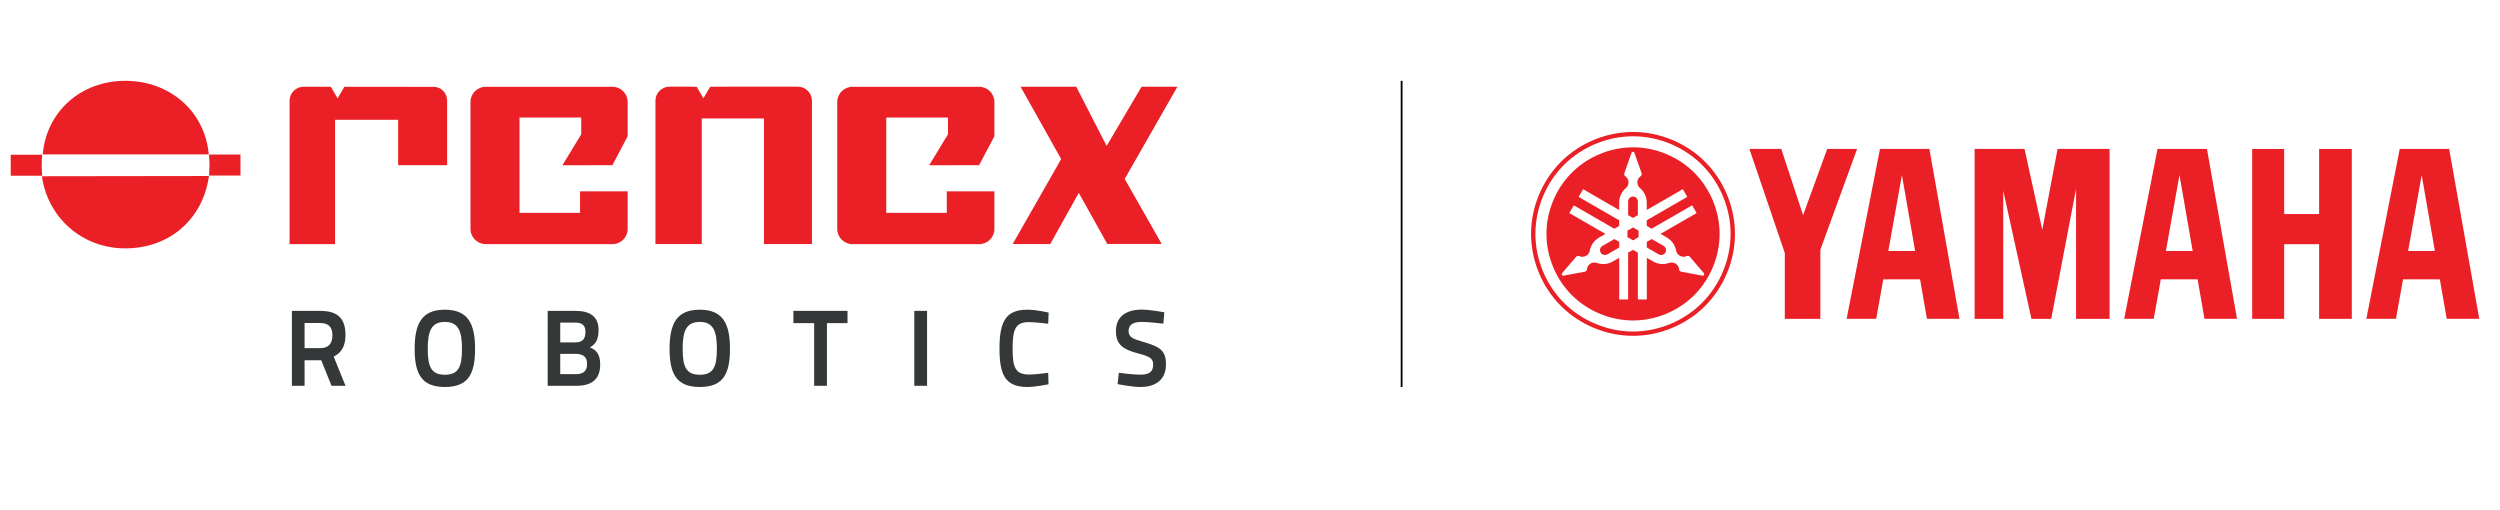
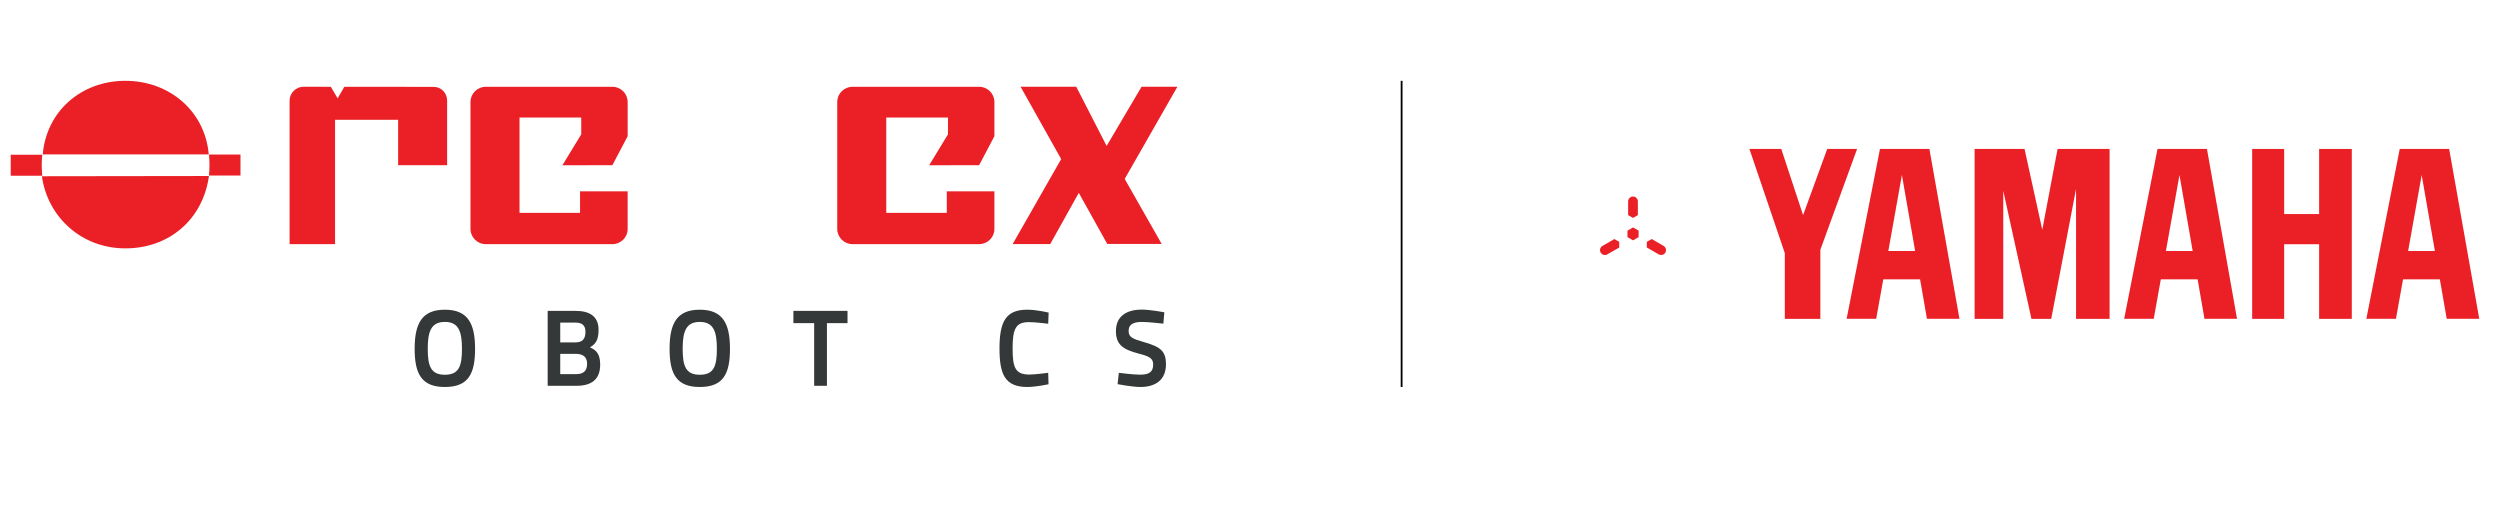
<svg xmlns="http://www.w3.org/2000/svg" version="1.1" id="Layer_1" x="0px" y="0px" width="413.557px" height="84.333px" viewBox="-86.466 -17.633 413.557 84.333" enable-background="new -86.466 -17.633 413.557 84.333" xml:space="preserve">
  <g>
-     <path fill="#EA2026" d="M195.6,9.135c-3.127-3.122-7.514-4.938-11.921-4.938c-4.423,0-8.812,1.816-11.93,4.938   c-3.121,3.12-4.944,7.51-4.944,11.922c0,4.416,1.819,8.804,4.944,11.92c3.116,3.126,7.507,4.943,11.93,4.943   c4.407,0,8.794-1.817,11.921-4.943c3.114-3.116,4.938-7.504,4.938-11.92C200.539,16.645,198.715,12.257,195.6,9.135    M195.084,32.473L195.084,32.473c-2.983,2.985-7.185,4.734-11.404,4.734c-4.237,0-8.433-1.749-11.428-4.734   c-2.985-2.987-4.725-7.191-4.725-11.417c0-4.228,1.737-8.426,4.725-11.414c2.995-2.991,7.191-4.73,11.428-4.73   c4.22,0,8.418,1.739,11.404,4.73c2.989,2.987,4.731,7.186,4.731,11.414C199.815,25.281,198.073,29.486,195.084,32.473" />
    <polygon fill="#EA2026" points="182.752,20.522 182.752,21.591 183.679,22.128 184.597,21.591 184.597,20.522 183.679,19.987  " />
    <g>
      <path fill="#EA2026" d="M184.474,17.955v-2.273c0-0.212-0.086-0.421-0.232-0.567c-0.148-0.155-0.357-0.239-0.569-0.239    c-0.21,0-0.424,0.087-0.571,0.239c-0.151,0.146-0.237,0.355-0.237,0.567v2.273l0.809,0.465L184.474,17.955z" />
      <path fill="#EA2026" d="M178.616,23.046c-0.182,0.11-0.322,0.281-0.378,0.489s-0.023,0.43,0.086,0.612    c0.104,0.188,0.286,0.32,0.488,0.376c0.2,0.056,0.427,0.022,0.613-0.078l1.966-1.135v-0.938l-0.807-0.46L178.616,23.046z" />
      <path fill="#EA2026" d="M188.733,23.046l-1.972-1.138l-0.807,0.463v0.936l1.969,1.137c0.186,0.099,0.403,0.134,0.613,0.078    c0.201-0.056,0.38-0.191,0.487-0.377c0.106-0.182,0.132-0.404,0.083-0.611C189.052,23.332,188.913,23.156,188.733,23.046" />
-       <path fill="#EA2026" d="M193.8,10.928c-2.649-2.648-6.375-4.193-10.12-4.193c-3.756,0-7.481,1.544-10.133,4.193    c-2.65,2.654-4.195,6.378-4.195,10.128c0,3.751,1.546,7.478,4.195,10.13c2.653,2.652,6.377,4.194,10.133,4.194    c3.745,0,7.474-1.544,10.12-4.194c2.655-2.652,4.197-6.379,4.197-10.13C197.998,17.306,196.455,13.582,193.8,10.928     M195.323,27.95L195.323,27.95c-0.05,0.027-0.103,0.029-0.154,0.021l-3.543-0.661c-0.083-0.019-0.166-0.065-0.225-0.128    c-0.056-0.062-0.099-0.149-0.1-0.238c-0.018-0.255-0.119-0.498-0.282-0.695c-0.161-0.198-0.38-0.342-0.628-0.41    c-0.244-0.066-0.509-0.059-0.751,0.026c-0.425,0.146-0.886,0.208-1.342,0.168c-0.46-0.042-0.898-0.186-1.296-0.416l-1.048-0.601    v6.892h-1.48v-7.749l-0.796-0.464l-0.814,0.464v7.749h-1.474v-6.892l-1.055,0.601c-0.388,0.23-0.835,0.374-1.285,0.416    c-0.457,0.04-0.917-0.022-1.35-0.168c-0.239-0.084-0.506-0.092-0.749-0.026c-0.244,0.068-0.471,0.209-0.627,0.41    c-0.163,0.197-0.265,0.44-0.275,0.695c-0.01,0.089-0.048,0.176-0.11,0.238c-0.064,0.062-0.146,0.113-0.227,0.128l-3.546,0.661    c-0.043,0.009-0.098,0.007-0.149-0.021c-0.038-0.022-0.085-0.056-0.107-0.1c-0.03-0.046-0.038-0.099-0.036-0.149    c0.006-0.049,0.029-0.102,0.061-0.141l2.345-2.732c0.054-0.067,0.141-0.119,0.222-0.131c0.09-0.021,0.177-0.008,0.262,0.029    c0.228,0.112,0.491,0.146,0.741,0.103c0.25-0.043,0.486-0.158,0.667-0.338c0.183-0.182,0.307-0.414,0.353-0.662    c0.083-0.446,0.268-0.876,0.526-1.251c0.264-0.368,0.611-0.682,1.003-0.91l1.054-0.61l-5.976-3.443l0.744-1.28l6.704,3.874    l0.808-0.464v-0.934l-6.711-3.87l0.74-1.279l5.968,3.449v-1.219c0-0.456,0.103-0.912,0.289-1.325    c0.185-0.415,0.475-0.79,0.819-1.084c0.19-0.165,0.33-0.39,0.394-0.636c0.065-0.246,0.047-0.512-0.039-0.751    c-0.091-0.237-0.253-0.445-0.466-0.587c-0.069-0.052-0.12-0.126-0.151-0.209c-0.027-0.087-0.027-0.178,0.004-0.261l1.195-3.4    c0.019-0.043,0.046-0.088,0.091-0.119c0.04-0.025,0.096-0.044,0.15-0.044c0.046,0,0.095,0.02,0.139,0.044    c0.038,0.03,0.079,0.077,0.096,0.119l1.195,3.4c0.023,0.083,0.029,0.174,0,0.261c-0.027,0.083-0.086,0.157-0.157,0.209    c-0.207,0.143-0.373,0.351-0.466,0.587c-0.083,0.239-0.098,0.503-0.035,0.751c0.061,0.246,0.204,0.47,0.393,0.636    c0.352,0.295,0.63,0.67,0.818,1.084c0.194,0.413,0.291,0.87,0.291,1.325v1.214l5.971-3.449l0.729,1.278l-6.7,3.869v0.934    l0.808,0.463l6.704-3.873l0.742,1.279l-5.971,3.444l1.049,0.61c0.396,0.229,0.74,0.542,1.005,0.911    c0.262,0.373,0.445,0.806,0.527,1.252c0.051,0.249,0.175,0.481,0.349,0.66c0.188,0.183,0.423,0.297,0.672,0.337    c0.251,0.044,0.508,0.01,0.739-0.102c0.075-0.037,0.176-0.047,0.262-0.028c0.083,0.014,0.166,0.063,0.227,0.129l2.343,2.737    c0.032,0.037,0.05,0.088,0.058,0.137c0.004,0.052-0.008,0.105-0.038,0.148C195.408,27.889,195.37,27.927,195.323,27.95" />
    </g>
    <polygon fill="#EA2026" points="286.095,35.112 286.095,7.007 291.387,7.007 291.387,17.778 297.171,17.778 297.171,7.007    302.575,7.007 302.575,35.112 297.171,35.112 297.171,22.767 291.387,22.767 291.387,35.112  " />
    <polygon fill="#EA2026" points="208.783,24.235 202.927,7.007 208.197,7.007 211.805,17.955 215.798,7.007 220.74,7.007    214.663,23.68 214.663,35.112 208.783,35.112  " />
    <polygon fill="#EA2026" points="240.18,35.112 244.918,35.112 244.918,13.923 249.579,35.112 252.851,35.112 256.96,13.625    256.96,35.112 262.508,35.112 262.508,7.007 253.907,7.007 251.373,20.376 248.439,7.007 240.18,7.007  " />
    <path fill="#EA2026" d="M318.681,7.004h-8.176l-5.523,28.105h4.896l1.173-6.539h6.09l1.136,6.539h5.383L318.681,7.004z    M311.892,23.887L311.892,23.887l2.245-12.569l2.183,12.569H311.892L311.892,23.887z" />
    <path fill="#EA2026" d="M278.615,7.004h-8.177l-5.518,28.105h4.89l1.173-6.539h6.086l1.136,6.539h5.384L278.615,7.004z    M271.824,23.887L271.824,23.887l2.245-12.569l2.183,12.569H271.824L271.824,23.887z" />
    <path fill="#EA2026" d="M232.7,7.004h-8.175l-5.518,28.105h4.892l1.173-6.539h6.085l1.138,6.539h5.381L232.7,7.004z    M225.906,23.887L225.906,23.887l2.249-12.569l2.187,12.569H225.906L225.906,23.887z" />
  </g>
  <line fill="none" stroke="#000004" stroke-width="0.3" stroke-miterlimit="10" x1="145.392" y1="-4.265" x2="145.392" y2="46.384" />
  <g>
    <g>
-       <path fill="#EA2026" d="M45.51-3.299l-14.494,0.01l-1.121,1.912l-1.123-1.912l-4.477-0.01c-1.29,0-2.335,1.042-2.335,2.318v23.725    h7.659V1.963h10.292v20.781h7.937V-0.98C47.848-2.257,46.795-3.299,45.51-3.299" />
      <path fill="#EA2026" d="M-14.749-3.266l-14.756-0.01l-1.111,1.913l-1.122-1.913l-4.484-0.013c-1.29,0-2.34,1.042-2.34,2.308    v23.729h7.523V2.185h10.436v7.511h8.102V-0.98C-12.499-2.246-13.469-3.266-14.749-3.266" />
      <polygon fill="#EA2026" points="108.304,-3.288 102.375,-3.288 96.596,6.508 91.568,-3.288 82.361,-3.288 89.075,8.681     81.05,22.743 87.264,22.743 91.99,14.273 96.703,22.724 105.705,22.724 99.586,11.965   " />
      <path fill="#EA2026" d="M17.36-0.773c0-1.377-1.134-2.506-2.525-2.506H-6.102c-1.392,0-2.536,1.129-2.536,2.506V20.25    c0,1.377,1.145,2.505,2.536,2.505h20.938c1.393,0,2.525-1.128,2.525-2.505v-6.228H9.486v3.556H-0.525V1.806H9.684v2.779    L6.57,9.706l8.265-0.011l2.529-4.797v-5.671H17.36z" />
      <path fill="#EA2026" d="M-46.684,7.927h-5.213c0.042,0.586,0.086,1.155,0.086,1.742c0,0.594-0.043,1.171-0.086,1.735h5.213V7.927z    " />
      <path fill="#EA2026" d="M-65.732,23.453c7.331,0,12.847-4.858,13.832-11.97l-27.635,0.038    C-78.613,18.179-73.064,23.453-65.732,23.453" />
      <path fill="#EA2026" d="M-65.732-4.265c-7.332,0-13.057,5.062-13.664,12.168h27.46C-52.537,0.797-58.402-4.265-65.732-4.265" />
      <path fill="#EA2026" d="M78.031-0.773c0-1.377-1.136-2.506-2.527-2.506H54.567c-1.391,0-2.534,1.129-2.534,2.506V20.25    c0,1.377,1.144,2.505,2.534,2.505h20.937c1.392,0,2.527-1.128,2.527-2.505v-6.228h-7.877v3.556H60.141V1.806h10.21v2.779    l-3.114,5.12l8.265-0.011l2.53-4.797L78.031-0.773L78.031-0.773z" />
      <path fill="#EA2026" d="M-84.692,7.963h5.212c-0.041,0.583-0.086,1.154-0.086,1.739c0,0.595,0.046,1.174,0.086,1.738h-5.212V7.963    z" />
    </g>
    <g>
-       <path fill="#353838" d="M-33.325,41.963h-2.757v4.226h-2.096V33.795h4.674c2.83,0,4.19,1.167,4.19,3.992    c0,1.865-0.679,2.939-1.953,3.566l1.953,4.835h-2.31L-33.325,41.963z M-33.505,35.802h-2.578v4.152h2.614    c1.452,0,1.99-0.86,1.99-2.13C-31.479,36.462-32.141,35.802-33.505,35.802z" />
      <path fill="#353838" d="M-17.874,40.079c0-4.154,1.164-6.481,4.998-6.481c3.834,0,4.998,2.327,4.998,6.481    c0,4.194-1.163,6.305-4.998,6.305C-16.71,46.384-17.874,44.234-17.874,40.079z M-10.047,40.079c0-2.881-0.553-4.459-2.831-4.459    c-2.271,0-2.829,1.58-2.829,4.459c0,2.885,0.537,4.279,2.829,4.279C-10.584,44.358-10.047,43.001-10.047,40.079z" />
      <path fill="#353838" d="M8.79,33.795c2.254,0,3.761,0.895,3.761,3.116c0,1.646-0.448,2.362-1.433,2.92    c1.109,0.445,1.7,1.179,1.7,2.86c0,2.494-1.503,3.497-3.906,3.497h-4.78V33.795H8.79z M6.21,35.729v3.274h2.525    c1.162,0,1.646-0.59,1.646-1.734c0-1.093-0.554-1.54-1.701-1.54H6.21z M6.21,40.905v3.352h2.599c1.18,0,1.843-0.453,1.843-1.727    c0-1.291-0.896-1.625-1.881-1.625H6.21L6.21,40.905z" />
      <path fill="#353838" d="M24.296,40.079c0-4.154,1.163-6.481,4.997-6.481c3.834,0,4.996,2.327,4.996,6.481    c0,4.194-1.162,6.305-4.996,6.305C25.459,46.384,24.296,44.234,24.296,40.079z M32.122,40.079c0-2.881-0.556-4.459-2.831-4.459    c-2.274,0-2.829,1.58-2.829,4.459c0,2.885,0.537,4.279,2.829,4.279C31.584,44.358,32.122,43.001,32.122,40.079z" />
      <path fill="#353838" d="M44.778,33.795h8.955v2.026h-3.404v10.367h-2.115V35.821h-3.437L44.778,33.795L44.778,33.795z" />
-       <path fill="#353838" d="M64.78,33.795h2.113v12.394H64.78V33.795z" />
      <path fill="#353838" d="M86.983,45.936c0,0-2.097,0.447-3.508,0.447c-3.743,0-4.602-2.149-4.602-6.377    c0-4.511,1.091-6.409,4.602-6.409c1.557,0,3.528,0.484,3.528,0.484l-0.073,1.843c0,0-2.096-0.271-3.169-0.271    c-2.167,0-2.72,1.038-2.72,4.353c0,3.152,0.428,4.319,2.791,4.319c0.967,0,3.098-0.288,3.098-0.288L86.983,45.936z" />
      <path fill="#353838" d="M105.982,35.907c0,0-2.51-0.287-3.549-0.287c-1.468,0-2.202,0.464-2.202,1.471    c0,1.056,0.608,1.323,2.688,1.913c2.578,0.752,3.494,1.45,3.494,3.616c0,2.582-1.721,3.764-4.23,3.764    c-1.361,0-3.778-0.468-3.778-0.468l0.213-1.878c0,0,2.275,0.306,3.546,0.306c1.471,0,2.13-0.469,2.13-1.67    c0-0.966-0.516-1.34-2.361-1.805c-2.689-0.699-3.799-1.521-3.799-3.741c0-2.362,1.632-3.547,4.299-3.547    c1.382,0,3.708,0.445,3.708,0.445L105.982,35.907z" />
    </g>
  </g>
</svg>